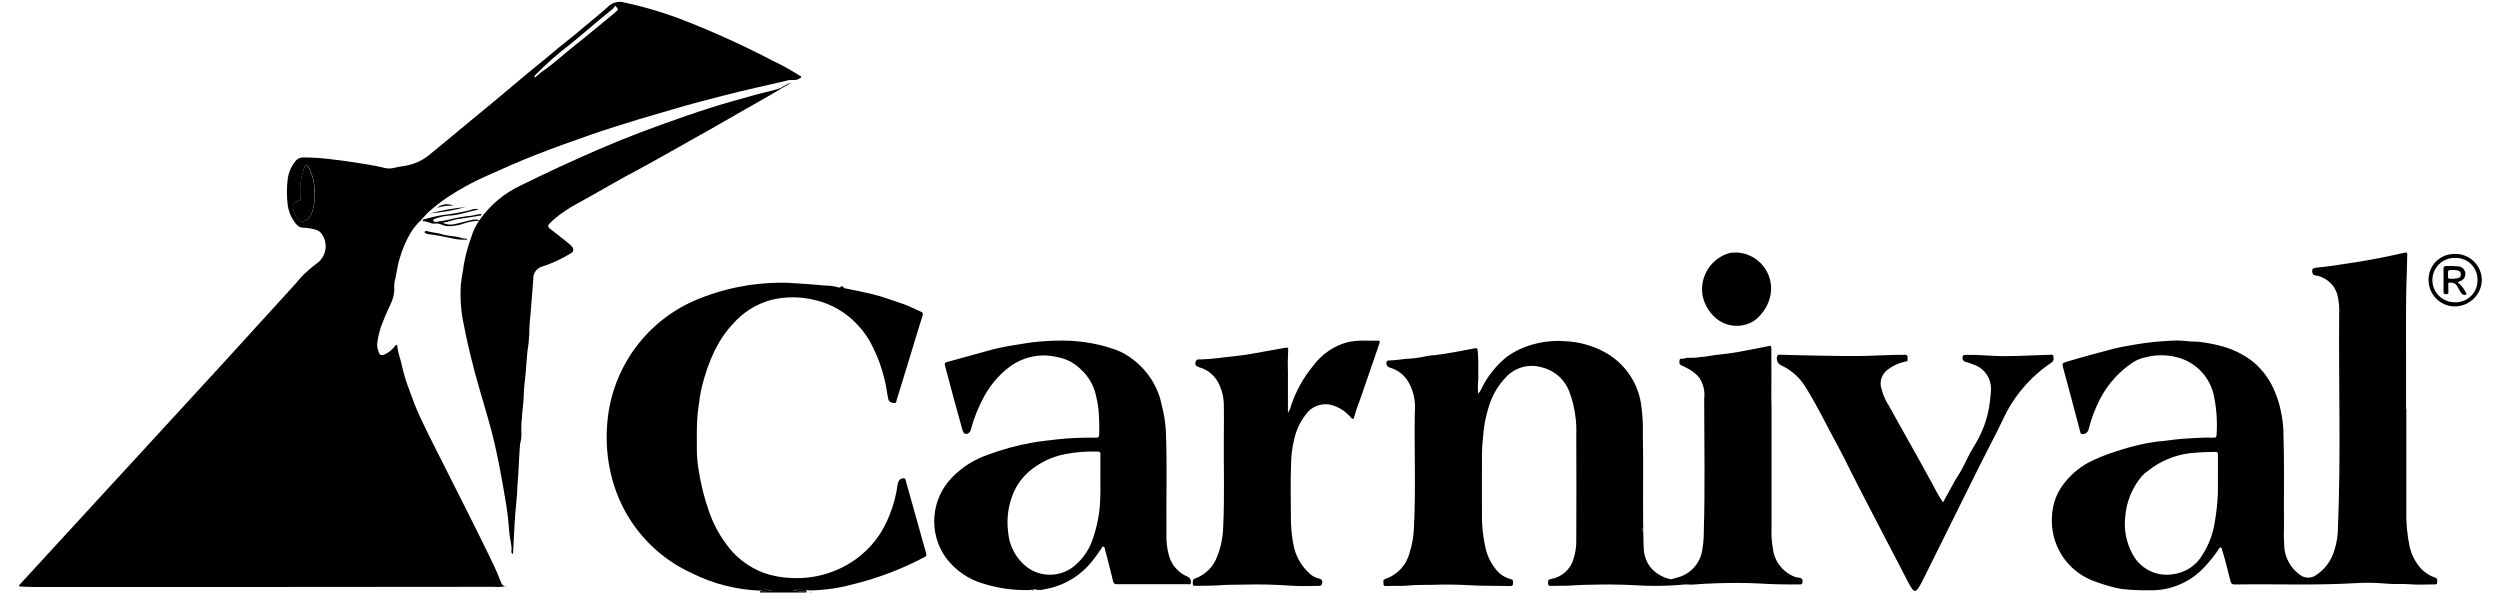
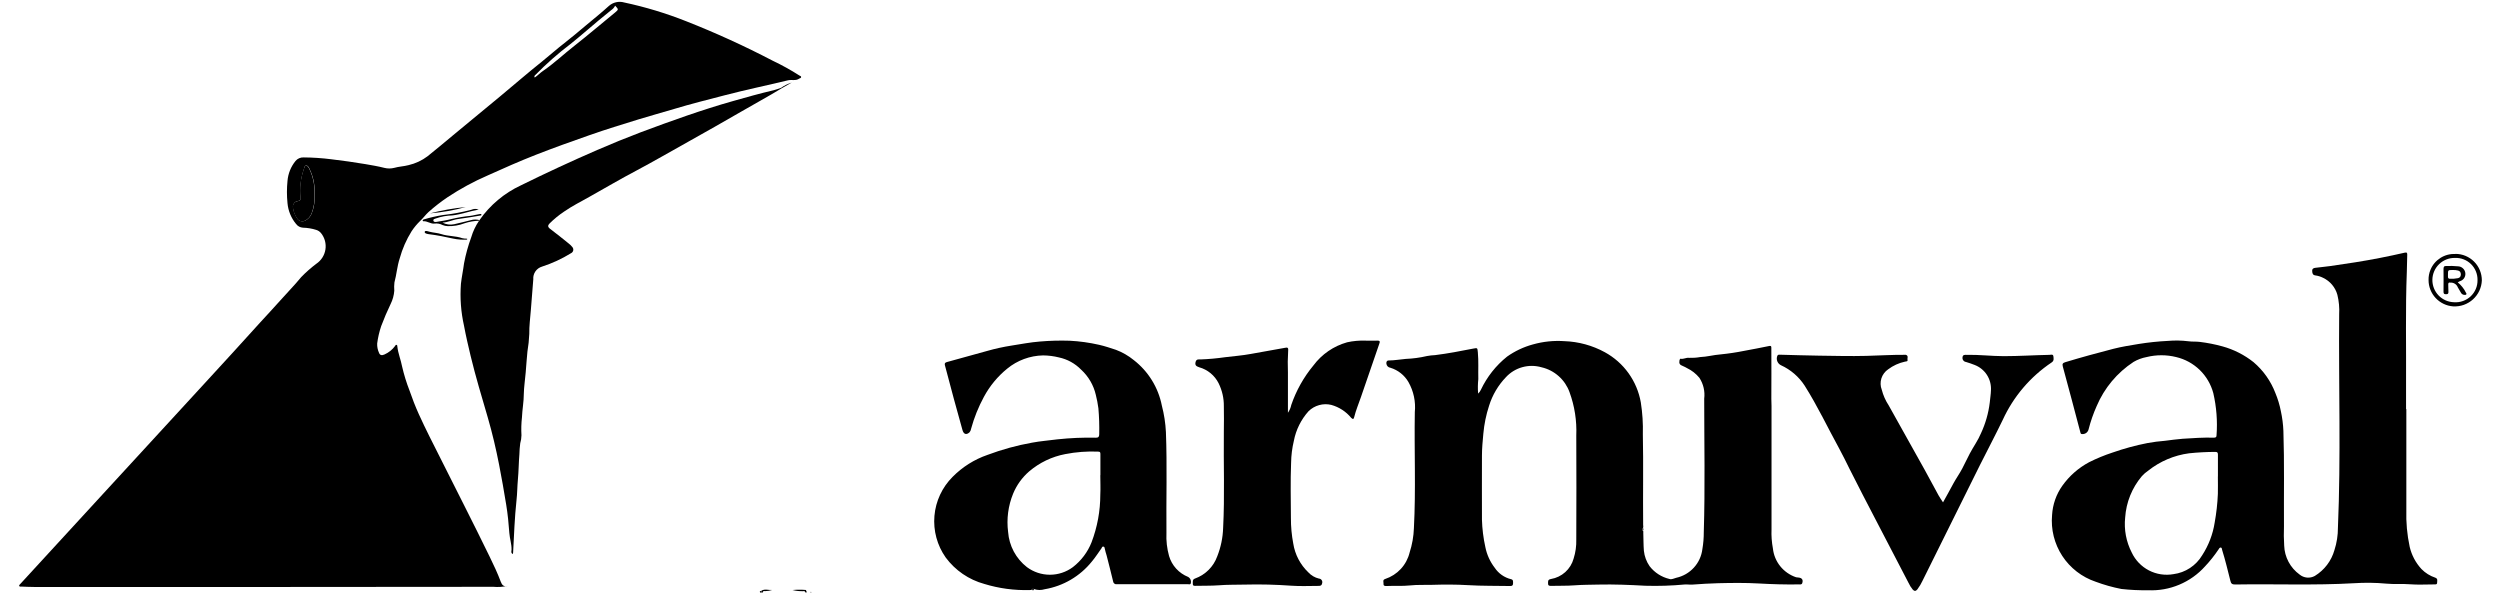
<svg xmlns="http://www.w3.org/2000/svg" width="123" height="30" viewBox="0 0 123 30" fill="none">
-   <path d="M37.464 29.061C36.26 29.026 35.078 28.726 34.003 28.183C32.64 27.554 31.512 26.509 30.781 25.199C30.452 24.605 30.208 23.968 30.054 23.308C29.874 22.538 29.811 21.745 29.868 20.957C29.947 19.639 30.386 18.368 31.138 17.283C31.89 16.198 32.926 15.341 34.133 14.806C35.598 14.171 37.185 13.867 38.781 13.915C39.398 13.952 40.015 13.992 40.631 14.051C40.843 14.051 41.053 14.081 41.257 14.141C41.272 14.148 41.289 14.15 41.305 14.146C41.322 14.143 41.337 14.135 41.348 14.123C41.409 14.055 41.458 14.072 41.506 14.142C41.554 14.212 41.642 14.193 41.706 14.21C42.106 14.295 42.506 14.371 42.906 14.468C43.44 14.598 43.95 14.792 44.47 14.968C44.759 15.068 45.023 15.213 45.301 15.332C45.401 15.373 45.426 15.413 45.389 15.532C45.18 16.183 44.989 16.839 44.789 17.493C44.569 18.214 44.35 18.934 44.124 19.653C44.102 19.721 44.11 19.853 43.981 19.832C43.852 19.811 43.729 19.776 43.7 19.621C43.676 19.493 43.648 19.364 43.632 19.234C43.514 18.494 43.287 17.775 42.957 17.103C42.761 16.681 42.496 16.295 42.173 15.961C41.62 15.368 40.903 14.952 40.114 14.767C39.404 14.586 38.661 14.581 37.949 14.753C37.211 14.954 36.55 15.369 36.049 15.947C35.797 16.217 35.576 16.513 35.388 16.831C35.081 17.363 34.841 17.931 34.673 18.523C34.566 18.864 34.484 19.212 34.429 19.566C34.39 19.894 34.329 20.219 34.307 20.551C34.272 21.111 34.284 21.67 34.287 22.229C34.294 22.544 34.325 22.857 34.38 23.168C34.485 23.843 34.652 24.507 34.88 25.152C35.07 25.71 35.343 26.238 35.69 26.716C36.149 27.378 36.796 27.886 37.548 28.176C37.986 28.333 38.446 28.42 38.912 28.435C40.038 28.502 41.154 28.184 42.077 27.535C42.841 26.993 43.426 26.235 43.758 25.359C43.96 24.867 44.097 24.351 44.164 23.824C44.172 23.759 44.195 23.696 44.232 23.642C44.258 23.605 44.293 23.576 44.334 23.557C44.374 23.538 44.419 23.531 44.464 23.535C44.564 23.535 44.553 23.615 44.57 23.671C44.903 24.861 45.236 26.05 45.57 27.24C45.592 27.319 45.587 27.356 45.511 27.396C44.367 28.004 43.151 28.464 41.891 28.766C41.225 28.942 40.54 29.037 39.851 29.048C39.79 29.048 39.731 29.039 39.67 29.035C39.444 29.014 39.216 29.014 38.99 29.035C39.153 29.077 39.321 29.096 39.49 29.092C39.536 29.092 39.609 29.063 39.615 29.154H37.529C37.529 29.064 37.601 29.086 37.649 29.086C37.764 29.083 37.879 29.064 37.989 29.03C37.814 29.045 37.633 28.966 37.463 29.064" fill="black" />
  <path d="M39.617 29.148C39.611 29.057 39.538 29.089 39.492 29.086C39.324 29.09 39.155 29.071 38.992 29.029C39.218 29.008 39.446 29.008 39.672 29.029C39.618 29.077 39.717 29.102 39.689 29.146L39.617 29.148Z" fill="black" />
  <path d="M37.465 29.061C37.634 28.961 37.815 29.041 37.991 29.027C37.881 29.061 37.766 29.08 37.651 29.083C37.603 29.083 37.533 29.059 37.531 29.151H37.463V29.072L37.465 29.061Z" fill="black" />
  <path d="M37.464 29.071V29.151H37.395C37.353 29.067 37.431 29.089 37.464 29.071Z" fill="black" />
  <path d="M39.88 29.148C39.872 29.131 39.88 29.117 39.897 29.117C39.914 29.117 39.921 29.131 39.914 29.148H39.88Z" fill="black" />
  <path d="M24.948 28.829C24.728 28.878 24.501 28.892 24.275 28.871C20.821 28.876 17.367 28.879 13.912 28.879C11.006 28.879 8.099 28.879 5.192 28.879C4.021 28.879 2.85 28.879 1.678 28.879C1.462 28.879 1.247 28.867 1.032 28.859C1.002 28.859 0.964 28.873 0.948 28.83C0.932 28.787 0.957 28.777 0.982 28.749C2.348 27.265 3.711 25.781 5.073 24.295L6.761 22.459L10.124 18.799C11.016 17.827 11.909 16.857 12.793 15.874C13.118 15.513 13.455 15.164 13.775 14.799C14.119 14.408 14.488 14.04 14.818 13.635C15.05 13.395 15.3 13.175 15.566 12.975C15.685 12.895 15.785 12.792 15.862 12.671C15.938 12.551 15.989 12.416 16.011 12.275C16.033 12.135 16.025 11.991 15.989 11.853C15.952 11.715 15.888 11.586 15.799 11.475C15.737 11.397 15.654 11.34 15.559 11.311C15.347 11.244 15.125 11.207 14.902 11.202C14.836 11.198 14.772 11.179 14.714 11.148C14.656 11.116 14.605 11.072 14.566 11.019C14.325 10.729 14.179 10.373 14.145 9.999C14.108 9.633 14.108 9.264 14.145 8.899C14.175 8.541 14.311 8.202 14.537 7.924C14.585 7.864 14.646 7.817 14.716 7.786C14.786 7.755 14.861 7.741 14.937 7.745C15.394 7.748 15.85 7.779 16.303 7.836C16.863 7.904 17.423 7.98 17.979 8.075C18.291 8.129 18.605 8.181 18.914 8.26C19.071 8.299 19.234 8.299 19.39 8.26C19.625 8.192 19.866 8.187 20.103 8.124C20.443 8.045 20.762 7.896 21.039 7.686C21.467 7.346 21.882 6.993 22.302 6.645L24.602 4.745C25.289 4.175 25.962 3.589 26.661 3.032C27.035 2.732 27.391 2.411 27.772 2.117C28.134 1.837 28.481 1.539 28.832 1.246C29.209 0.932 29.592 0.624 29.955 0.294C30.056 0.204 30.178 0.141 30.309 0.111C30.441 0.081 30.578 0.084 30.707 0.121C31.752 0.344 32.776 0.654 33.768 1.048C35.218 1.619 36.636 2.266 38.017 2.987C38.47 3.202 38.91 3.446 39.332 3.716C39.366 3.738 39.427 3.744 39.414 3.804C39.406 3.846 39.354 3.844 39.326 3.865C39.153 3.99 38.951 3.907 38.766 3.952C37.733 4.202 36.692 4.417 35.666 4.685C34.83 4.903 33.992 5.111 33.166 5.361C32.584 5.537 31.995 5.694 31.414 5.874C30.614 6.122 29.814 6.365 29.029 6.641C28.137 6.953 27.247 7.271 26.367 7.615C25.567 7.929 24.772 8.279 23.987 8.635C23.303 8.932 22.645 9.289 22.022 9.702C21.693 9.924 21.379 10.168 21.082 10.433C20.939 10.563 20.819 10.733 20.682 10.86C20.519 11.016 20.374 11.191 20.249 11.38C19.992 11.793 19.795 12.242 19.666 12.712C19.539 13.098 19.512 13.506 19.406 13.897C19.391 14.032 19.388 14.169 19.399 14.305C19.381 14.534 19.319 14.759 19.215 14.965C19.047 15.315 18.894 15.673 18.757 16.038C18.662 16.318 18.595 16.606 18.557 16.9C18.551 17.057 18.581 17.214 18.647 17.358C18.69 17.478 18.786 17.502 18.919 17.439C19.125 17.347 19.304 17.204 19.437 17.023C19.455 16.999 19.466 16.955 19.508 16.967C19.55 16.979 19.545 17.013 19.549 17.047C19.586 17.387 19.722 17.705 19.785 18.039C19.877 18.437 19.997 18.828 20.146 19.209C20.282 19.601 20.432 19.993 20.605 20.375C20.937 21.108 21.305 21.822 21.667 22.541C22.474 24.155 23.299 25.759 24.088 27.383C24.288 27.791 24.482 28.205 24.642 28.632C24.699 28.784 24.783 28.871 24.96 28.832M15.48 9.562V9.411C15.483 9.041 15.402 8.676 15.243 8.343C15.208 8.257 15.155 8.143 15.066 8.143C14.977 8.143 14.973 8.266 14.945 8.343C14.793 8.786 14.74 9.258 14.791 9.724C14.801 9.854 14.758 9.868 14.662 9.891C14.622 9.895 14.582 9.908 14.547 9.929C14.512 9.95 14.482 9.979 14.46 10.013C14.437 10.047 14.422 10.085 14.415 10.126C14.409 10.166 14.412 10.207 14.423 10.247C14.45 10.427 14.519 10.598 14.623 10.747C14.661 10.808 14.72 10.854 14.789 10.875C14.858 10.896 14.933 10.891 14.998 10.861C15.076 10.825 15.147 10.774 15.205 10.712C15.263 10.649 15.309 10.575 15.338 10.495C15.453 10.196 15.501 9.876 15.478 9.557M30.265 0.279C30.222 0.367 30.156 0.442 30.073 0.497C29.873 0.665 29.665 0.826 29.461 0.997C28.996 1.385 28.542 1.787 28.069 2.165C27.46 2.626 26.886 3.131 26.351 3.677C26.321 3.71 26.263 3.734 26.308 3.816C26.456 3.716 26.572 3.586 26.716 3.49C27.26 3.118 27.736 2.662 28.256 2.257C28.936 1.724 29.596 1.157 30.266 0.612C30.439 0.464 30.439 0.466 30.265 0.279Z" fill="black" />
  <path d="M118.392 20.126V25.083C118.373 25.696 118.429 26.31 118.558 26.91C118.654 27.316 118.853 27.691 119.137 27.998C119.326 28.191 119.56 28.337 119.817 28.422C119.953 28.472 119.907 28.581 119.906 28.673C119.905 28.765 119.821 28.753 119.758 28.753C119.358 28.753 118.958 28.778 118.565 28.746C118.172 28.714 117.792 28.753 117.409 28.715C116.877 28.666 116.342 28.66 115.809 28.695C113.862 28.807 111.915 28.724 109.968 28.757C109.828 28.757 109.768 28.721 109.737 28.582C109.607 28.073 109.487 27.562 109.329 27.058C109.314 27.012 109.324 26.951 109.266 26.939C109.208 26.927 109.176 26.992 109.147 27.039C108.95 27.332 108.73 27.608 108.488 27.865C108.138 28.256 107.704 28.564 107.22 28.767C106.736 28.971 106.213 29.064 105.688 29.04C105.248 29.047 104.807 29.026 104.37 28.977C103.939 28.893 103.517 28.774 103.106 28.621C102.432 28.394 101.853 27.947 101.464 27.352C101.075 26.756 100.898 26.047 100.962 25.339C100.992 24.82 101.167 24.32 101.468 23.897C101.811 23.415 102.261 23.02 102.783 22.741C103.156 22.554 103.542 22.395 103.939 22.265C104.498 22.069 105.071 21.913 105.653 21.799C105.938 21.747 106.226 21.709 106.515 21.687C106.803 21.653 107.096 21.608 107.388 21.587C107.899 21.554 108.408 21.519 108.923 21.533C109.016 21.533 109.055 21.504 109.054 21.413C109.105 20.719 109.051 20.021 108.895 19.343C108.779 18.91 108.549 18.516 108.228 18.203C107.907 17.891 107.507 17.671 107.071 17.568C106.591 17.449 106.09 17.449 105.61 17.568C105.384 17.61 105.168 17.691 104.97 17.807C104.165 18.334 103.534 19.089 103.158 19.975C102.992 20.346 102.858 20.731 102.758 21.126C102.741 21.196 102.7 21.258 102.642 21.3C102.583 21.342 102.512 21.362 102.44 21.356C102.388 21.356 102.372 21.338 102.357 21.283C102.072 20.2 101.786 19.117 101.491 18.036C101.453 17.9 101.491 17.856 101.616 17.818C102.4 17.581 103.189 17.365 103.981 17.161C104.389 17.056 104.811 16.992 105.229 16.922C105.704 16.846 106.182 16.796 106.662 16.772C106.997 16.743 107.335 16.749 107.669 16.79C107.852 16.817 108.039 16.797 108.227 16.821C108.606 16.867 108.981 16.941 109.349 17.043C109.904 17.196 110.423 17.46 110.874 17.818C111.353 18.225 111.722 18.746 111.947 19.333C112.068 19.623 112.159 19.924 112.219 20.233C112.288 20.551 112.33 20.876 112.343 21.202C112.395 22.77 112.361 24.338 112.371 25.902C112.359 26.215 112.362 26.529 112.382 26.843C112.391 27.122 112.464 27.396 112.596 27.643C112.727 27.89 112.914 28.104 113.141 28.268C113.244 28.353 113.371 28.405 113.504 28.417C113.638 28.429 113.772 28.401 113.889 28.336C114.359 28.049 114.704 27.596 114.854 27.066C114.969 26.71 115.027 26.339 115.026 25.966C115.175 22.466 115.058 18.966 115.087 15.466C115.106 15.143 115.076 14.819 114.999 14.505C114.949 14.323 114.861 14.155 114.74 14.011C114.619 13.867 114.469 13.751 114.299 13.67C114.179 13.609 114.051 13.569 113.918 13.551C113.787 13.533 113.764 13.451 113.76 13.33C113.756 13.209 113.837 13.186 113.925 13.175C114.168 13.144 114.414 13.123 114.657 13.089C115.065 13.031 115.473 12.97 115.881 12.905C116.697 12.776 117.513 12.615 118.323 12.429C118.423 12.407 118.439 12.454 118.436 12.535C118.429 12.807 118.426 13.086 118.416 13.361C118.343 15.22 118.39 17.079 118.378 18.938V20.128H118.384M109.122 23.448C109.122 23.09 109.122 22.732 109.122 22.374C109.122 22.269 109.098 22.231 108.986 22.234C108.558 22.235 108.13 22.258 107.705 22.302C106.968 22.399 106.272 22.695 105.691 23.157C105.576 23.234 105.471 23.326 105.378 23.429C104.894 24.002 104.607 24.715 104.558 25.464C104.496 26.057 104.608 26.655 104.882 27.186C105.06 27.564 105.357 27.873 105.728 28.065C106.099 28.257 106.524 28.321 106.935 28.248C107.226 28.21 107.504 28.107 107.749 27.945C107.994 27.784 108.199 27.569 108.349 27.317C108.663 26.832 108.872 26.287 108.961 25.717C109.046 25.248 109.099 24.775 109.119 24.3C109.128 24.014 109.119 23.727 109.119 23.441" fill="black" />
  <path d="M80.814 26.088C80.867 26.122 80.849 26.176 80.85 26.224C80.861 26.516 80.856 26.808 80.879 27.099C80.908 27.372 81.005 27.633 81.162 27.859C81.405 28.173 81.749 28.394 82.136 28.485C82.249 28.525 82.361 28.453 82.472 28.427C82.807 28.354 83.11 28.179 83.34 27.926C83.571 27.674 83.716 27.355 83.757 27.016C83.804 26.741 83.827 26.464 83.826 26.186C83.894 23.996 83.847 21.805 83.847 19.615C83.892 19.254 83.807 18.89 83.609 18.587C83.443 18.386 83.236 18.223 83.001 18.111C82.937 18.073 82.87 18.04 82.802 18.011C82.636 17.951 82.602 17.883 82.632 17.721C82.641 17.685 82.662 17.643 82.689 17.65C82.834 17.681 82.96 17.582 83.109 17.606C83.288 17.612 83.468 17.6 83.645 17.568C83.983 17.555 84.308 17.462 84.645 17.437C85.037 17.398 85.427 17.34 85.812 17.262C86.227 17.189 86.638 17.104 87.05 17.022C87.126 17.007 87.15 17.033 87.15 17.105C87.15 17.942 87.159 18.78 87.15 19.616C87.15 19.737 87.159 19.858 87.159 19.979C87.159 22 87.163 24.022 87.159 26.044C87.146 26.359 87.169 26.674 87.227 26.985C87.261 27.305 87.387 27.609 87.589 27.86C87.791 28.11 88.061 28.298 88.367 28.401C88.408 28.41 88.45 28.415 88.493 28.416C88.659 28.432 88.725 28.53 88.671 28.688C88.641 28.776 88.567 28.751 88.504 28.753C87.847 28.764 87.192 28.744 86.537 28.707C85.882 28.67 85.198 28.677 84.531 28.694C84.109 28.705 83.688 28.731 83.267 28.762C83.138 28.771 83.013 28.748 82.886 28.757C82.245 28.817 81.6 28.838 80.957 28.819C80.186 28.777 79.418 28.743 78.644 28.761C78.252 28.771 77.861 28.768 77.472 28.798C77.082 28.828 76.713 28.814 76.335 28.825C76.251 28.825 76.162 28.834 76.165 28.707C76.165 28.607 76.144 28.516 76.305 28.488C76.568 28.444 76.813 28.326 77.011 28.148C77.209 27.97 77.352 27.738 77.422 27.482C77.518 27.179 77.562 26.863 77.553 26.547C77.561 24.839 77.561 23.131 77.553 21.424C77.583 20.699 77.47 19.976 77.221 19.295C77.112 18.992 76.929 18.721 76.689 18.508C76.449 18.294 76.159 18.143 75.846 18.071C75.537 17.981 75.209 17.979 74.899 18.065C74.589 18.151 74.309 18.322 74.091 18.558C73.711 18.954 73.428 19.433 73.264 19.958C73.117 20.406 73.022 20.87 72.98 21.34C72.948 21.698 72.912 22.055 72.912 22.415C72.912 23.467 72.906 24.515 72.912 25.571C72.925 26.023 72.981 26.473 73.079 26.915C73.152 27.286 73.31 27.635 73.541 27.935C73.728 28.215 74.014 28.416 74.341 28.496C74.463 28.519 74.442 28.62 74.442 28.708C74.442 28.796 74.4 28.834 74.305 28.832C73.606 28.818 72.912 28.832 72.218 28.789C71.632 28.754 71.049 28.756 70.466 28.774C70.103 28.785 69.737 28.764 69.377 28.803C68.987 28.844 68.597 28.813 68.207 28.832C68.138 28.832 68.061 28.826 68.07 28.732C68.079 28.638 68.007 28.532 68.153 28.485C68.447 28.387 68.712 28.217 68.922 27.99C69.132 27.762 69.28 27.485 69.353 27.185C69.479 26.796 69.55 26.392 69.564 25.985C69.665 24.085 69.576 22.185 69.609 20.278C69.66 19.762 69.55 19.244 69.294 18.794C69.098 18.458 68.782 18.208 68.41 18.094C68.359 18.088 68.312 18.065 68.275 18.029C68.239 17.992 68.216 17.945 68.21 17.894C68.201 17.809 68.228 17.735 68.322 17.735C68.606 17.735 68.885 17.681 69.166 17.658C69.517 17.644 69.865 17.597 70.207 17.517C70.339 17.492 70.472 17.477 70.606 17.472C71.24 17.394 71.862 17.272 72.487 17.15C72.695 17.109 72.688 17.115 72.71 17.332C72.751 17.771 72.722 18.211 72.733 18.65C72.708 18.887 72.704 19.127 72.724 19.366C72.781 19.312 72.827 19.248 72.859 19.178C73.159 18.543 73.6 17.984 74.147 17.546C74.532 17.273 74.962 17.07 75.418 16.946C75.922 16.803 76.447 16.749 76.969 16.785C77.665 16.809 78.346 16.995 78.957 17.329C79.418 17.581 79.817 17.933 80.124 18.361C80.43 18.788 80.637 19.279 80.728 19.798C80.809 20.315 80.843 20.838 80.828 21.362C80.859 22.847 80.828 24.331 80.843 25.815C80.843 25.883 80.874 25.959 80.806 26.015C80.8 26.029 80.796 26.044 80.796 26.06C80.796 26.076 80.8 26.091 80.806 26.106" fill="black" />
  <path d="M50.779 28.993C50.75 29.04 50.702 29.03 50.66 29.03C49.905 29.052 49.151 28.951 48.429 28.73C47.668 28.522 46.998 28.064 46.529 27.43C46.108 26.834 45.912 26.109 45.974 25.383C46.036 24.657 46.353 23.976 46.869 23.461C47.351 22.973 47.939 22.603 48.587 22.38C49.296 22.114 50.027 21.913 50.772 21.78C51.189 21.7 51.611 21.673 52.031 21.615C52.659 21.548 53.29 21.521 53.921 21.535C54.046 21.535 54.079 21.487 54.082 21.368C54.091 20.94 54.078 20.513 54.041 20.087C54.011 19.864 53.969 19.643 53.914 19.426C53.804 18.949 53.551 18.516 53.19 18.186C52.894 17.883 52.516 17.674 52.102 17.586C51.846 17.522 51.582 17.488 51.318 17.486C50.674 17.499 50.052 17.729 49.554 18.138C49.084 18.52 48.694 18.992 48.407 19.527C48.139 20.022 47.928 20.547 47.779 21.091C47.77 21.155 47.744 21.216 47.703 21.267C47.544 21.414 47.411 21.367 47.353 21.156C47.217 20.646 47.069 20.136 46.931 19.629C46.781 19.075 46.637 18.52 46.488 17.965C46.464 17.875 46.504 17.836 46.588 17.813C47.255 17.631 47.919 17.448 48.58 17.263C48.969 17.152 49.365 17.066 49.764 17.003C50.228 16.931 50.69 16.84 51.164 16.803C51.652 16.761 52.141 16.748 52.63 16.764C53.116 16.789 53.599 16.856 54.074 16.964C54.356 17.027 54.627 17.121 54.901 17.21C55.219 17.329 55.516 17.5 55.78 17.715C56.496 18.27 56.988 19.066 57.163 19.956C57.274 20.381 57.341 20.817 57.363 21.256C57.427 22.912 57.373 24.568 57.389 26.221C57.371 26.604 57.415 26.987 57.518 27.357C57.586 27.587 57.705 27.799 57.867 27.977C58.029 28.155 58.229 28.293 58.452 28.383C58.51 28.414 58.554 28.465 58.578 28.527C58.601 28.588 58.602 28.655 58.581 28.718C58.548 28.769 58.49 28.742 58.445 28.743H54.945C54.925 28.746 54.904 28.746 54.885 28.741C54.865 28.737 54.846 28.728 54.83 28.716C54.813 28.704 54.799 28.689 54.788 28.672C54.778 28.654 54.771 28.635 54.768 28.615C54.663 28.184 54.557 27.753 54.444 27.323C54.41 27.218 54.38 27.111 54.357 27.003C54.351 26.968 54.347 26.896 54.283 26.891C54.219 26.886 54.215 26.943 54.193 26.977C54.034 27.195 53.893 27.424 53.717 27.63C53.137 28.351 52.313 28.835 51.4 28.99C51.227 29.043 51.041 29.04 50.87 28.981C50.856 28.973 50.84 28.969 50.824 28.969C50.807 28.969 50.791 28.973 50.777 28.981M54.14 23.381V22.356C54.14 22.276 54.14 22.22 54.029 22.22C53.486 22.197 52.943 22.238 52.41 22.342C51.753 22.467 51.14 22.762 50.631 23.196C50.288 23.494 50.018 23.869 49.845 24.29C49.602 24.885 49.517 25.534 49.599 26.173C49.624 26.51 49.719 26.838 49.878 27.136C50.038 27.434 50.258 27.695 50.525 27.903C50.852 28.146 51.248 28.277 51.655 28.277C52.062 28.277 52.459 28.146 52.785 27.903C53.197 27.585 53.515 27.162 53.705 26.679C53.989 25.931 54.135 25.138 54.135 24.339C54.152 24.021 54.135 23.7 54.135 23.381" fill="black" />
  <path d="M23.591 10.829C24.109 10.089 24.812 9.499 25.631 9.118C26.867 8.509 28.116 7.93 29.38 7.381C30.09 7.072 30.808 6.781 31.53 6.506C33.03 5.946 34.53 5.406 36.064 4.972C36.726 4.784 37.388 4.597 38.059 4.441C38.186 4.411 38.309 4.361 38.434 4.32L38.462 4.342C37.805 4.742 37.124 5.11 36.457 5.498C35.59 5.999 34.719 6.494 33.843 6.983C32.997 7.454 32.16 7.942 31.304 8.396C30.529 8.804 29.772 9.251 29.004 9.681C28.582 9.919 28.146 10.137 27.748 10.414C27.497 10.582 27.263 10.773 27.048 10.985C26.948 11.085 26.936 11.163 27.068 11.261C27.381 11.494 27.68 11.741 27.986 11.985C28.051 12.034 28.11 12.092 28.161 12.158C28.18 12.18 28.194 12.207 28.201 12.236C28.208 12.265 28.209 12.296 28.202 12.325C28.195 12.354 28.182 12.381 28.163 12.404C28.144 12.427 28.12 12.445 28.093 12.458C27.645 12.735 27.166 12.956 26.665 13.118C26.533 13.157 26.419 13.24 26.341 13.354C26.263 13.467 26.227 13.604 26.238 13.741C26.199 14.241 26.157 14.749 26.118 15.253C26.088 15.645 26.034 16.036 26.041 16.432C26.028 16.721 25.998 17.008 25.95 17.294C25.932 17.457 25.917 17.619 25.907 17.782C25.887 18.15 25.845 18.515 25.807 18.882C25.791 19.044 25.774 19.208 25.772 19.37C25.772 19.763 25.696 20.149 25.68 20.538C25.647 20.829 25.639 21.123 25.656 21.416C25.654 21.548 25.634 21.68 25.596 21.808C25.572 21.989 25.558 22.172 25.554 22.355C25.519 22.769 25.519 23.186 25.48 23.6C25.448 23.94 25.451 24.28 25.412 24.614C25.32 25.468 25.291 26.326 25.245 27.184C25.241 27.209 25.237 27.235 25.231 27.26C25.12 27.206 25.168 27.097 25.169 27.044C25.175 26.765 25.079 26.5 25.06 26.228C25.027 25.762 24.981 25.297 24.906 24.836C24.798 24.176 24.684 23.517 24.556 22.864C24.404 22.086 24.223 21.315 24.002 20.552C23.708 19.543 23.402 18.539 23.156 17.517C23.039 17.023 22.922 16.529 22.83 16.029C22.677 15.351 22.626 14.654 22.678 13.961C22.715 13.626 22.788 13.294 22.83 12.961C22.912 12.522 23.031 12.091 23.185 11.673C23.27 11.385 23.399 11.113 23.567 10.865C23.589 10.865 23.6 10.855 23.59 10.832" fill="black" />
  <path d="M63.362 20.314C63.446 20.196 63.503 20.063 63.531 19.922C63.774 19.214 64.142 18.557 64.619 17.982C65.031 17.428 65.614 17.027 66.278 16.841C66.574 16.775 66.876 16.748 67.178 16.759C67.371 16.759 67.565 16.766 67.757 16.759C67.909 16.752 67.898 16.816 67.857 16.926C67.556 17.796 67.256 18.668 66.957 19.54C66.846 19.867 66.708 20.185 66.626 20.523C66.6 20.623 66.568 20.643 66.479 20.558C66.225 20.249 65.882 20.027 65.496 19.92C65.3 19.873 65.094 19.877 64.9 19.932C64.705 19.986 64.527 20.088 64.382 20.23C64.013 20.64 63.762 21.145 63.658 21.688C63.573 22.043 63.527 22.406 63.522 22.772C63.485 23.678 63.51 24.584 63.513 25.493C63.511 25.912 63.55 26.33 63.628 26.742C63.713 27.284 63.974 27.783 64.371 28.161C64.51 28.312 64.691 28.419 64.891 28.466C64.918 28.467 64.945 28.475 64.968 28.488C64.992 28.502 65.012 28.52 65.027 28.542C65.042 28.565 65.052 28.59 65.056 28.617C65.06 28.644 65.058 28.671 65.049 28.697C65.025 28.824 64.949 28.827 64.849 28.826C64.418 28.826 63.985 28.849 63.557 28.818C62.788 28.764 62.018 28.741 61.248 28.762C60.819 28.773 60.388 28.762 59.96 28.797C59.586 28.825 59.212 28.813 58.84 28.823C58.772 28.823 58.684 28.841 58.686 28.723C58.688 28.605 58.662 28.511 58.795 28.464C59.047 28.373 59.276 28.228 59.465 28.039C59.654 27.85 59.799 27.621 59.889 27.37C60.065 26.925 60.163 26.453 60.178 25.976C60.259 24.404 60.194 22.829 60.213 21.256C60.219 20.832 60.221 20.408 60.213 19.983C60.218 19.592 60.129 19.206 59.956 18.857C59.861 18.667 59.727 18.499 59.563 18.363C59.399 18.228 59.209 18.128 59.004 18.071C58.825 18.017 58.785 17.945 58.826 17.799C58.867 17.653 58.993 17.685 59.07 17.684C59.476 17.669 59.88 17.632 60.281 17.574C60.7 17.522 61.122 17.492 61.539 17.414C62.096 17.314 62.654 17.214 63.213 17.114C63.33 17.094 63.397 17.078 63.377 17.267C63.355 17.618 63.351 17.971 63.366 18.323V20.316" fill="black" />
  <path d="M93.774 17.459C93.91 17.508 93.83 17.627 93.85 17.71C93.87 17.793 93.77 17.778 93.719 17.794C93.422 17.859 93.142 17.987 92.899 18.169C92.74 18.276 92.622 18.434 92.564 18.617C92.507 18.8 92.513 18.997 92.583 19.176C92.653 19.449 92.768 19.708 92.923 19.944C93.518 21.005 94.111 22.067 94.703 23.131C94.932 23.544 95.151 23.963 95.379 24.376C95.441 24.488 95.515 24.592 95.597 24.716C95.775 24.392 95.948 24.087 96.112 23.777C96.248 23.527 96.412 23.301 96.543 23.051C96.674 22.801 96.785 22.559 96.913 22.316C97.092 21.976 97.321 21.663 97.465 21.316C97.687 20.838 97.833 20.328 97.896 19.805C97.913 19.605 97.951 19.397 97.955 19.193C97.969 18.927 97.899 18.664 97.754 18.441C97.609 18.219 97.397 18.048 97.148 17.954C97.012 17.897 96.868 17.854 96.727 17.809C96.699 17.805 96.672 17.796 96.648 17.782C96.615 17.761 96.588 17.731 96.571 17.696C96.555 17.66 96.549 17.62 96.555 17.582C96.569 17.439 96.677 17.46 96.765 17.458C97.372 17.447 97.974 17.521 98.582 17.523C99.33 17.523 100.082 17.473 100.826 17.459C100.899 17.459 101.012 17.411 101.026 17.527C101.04 17.643 101.067 17.749 100.938 17.834C99.894 18.534 99.063 19.509 98.538 20.652C98.177 21.4 97.79 22.131 97.417 22.874C96.474 24.768 95.534 26.663 94.595 28.559C94.524 28.714 94.437 28.861 94.334 28.998C94.254 29.098 94.182 29.091 94.103 29.003C94.023 28.905 93.956 28.797 93.903 28.683C93.362 27.645 92.822 26.607 92.283 25.569C91.852 24.737 91.415 23.907 90.997 23.069C90.832 22.74 90.673 22.404 90.497 22.085C89.927 21.048 89.424 19.977 88.788 18.972C88.504 18.535 88.101 18.189 87.628 17.972C87.546 17.934 87.481 17.866 87.446 17.782C87.411 17.699 87.409 17.605 87.44 17.52C87.464 17.437 87.526 17.452 87.586 17.452C88.221 17.468 88.854 17.489 89.486 17.498C90.266 17.509 91.046 17.529 91.825 17.509C92.469 17.493 93.112 17.451 93.757 17.457L93.764 17.466L93.774 17.459Z" fill="black" />
-   <path d="M85.467 12.424C85.711 12.438 85.95 12.502 86.169 12.613C86.387 12.724 86.58 12.879 86.736 13.069C86.891 13.258 87.006 13.477 87.072 13.713C87.139 13.949 87.156 14.196 87.122 14.439C87.04 14.958 86.763 15.426 86.349 15.75C86.091 15.928 85.787 16.025 85.474 16.031C85.161 16.036 84.853 15.949 84.59 15.78C84.374 15.635 84.19 15.448 84.048 15.231C83.906 15.014 83.808 14.771 83.762 14.516C83.692 14.063 83.793 13.6 84.044 13.217C84.295 12.834 84.679 12.557 85.122 12.441C85.237 12.429 85.352 12.424 85.468 12.425" fill="black" />
  <path d="M120.807 12.491C120.978 12.491 121.147 12.524 121.305 12.59C121.463 12.656 121.607 12.752 121.728 12.874C121.849 12.995 121.944 13.139 122.009 13.297C122.074 13.456 122.107 13.625 122.107 13.797C122.1 13.973 122.057 14.146 121.983 14.307C121.908 14.467 121.801 14.61 121.671 14.729C121.54 14.848 121.386 14.939 121.22 14.999C121.053 15.058 120.876 15.083 120.7 15.074C120.37 15.052 120.061 14.905 119.835 14.664C119.609 14.423 119.484 14.104 119.485 13.774C119.481 13.602 119.513 13.432 119.579 13.274C119.677 13.033 119.849 12.829 120.069 12.69C120.289 12.55 120.547 12.483 120.807 12.498V12.491ZM121.894 13.783C121.897 13.636 121.871 13.491 121.816 13.356C121.761 13.22 121.679 13.097 121.575 12.995C121.471 12.892 121.347 12.812 121.21 12.76C121.074 12.707 120.929 12.683 120.783 12.69C120.494 12.684 120.214 12.794 120.006 12.995C119.798 13.196 119.678 13.471 119.673 13.76C119.668 14.049 119.778 14.329 119.979 14.537C120.179 14.745 120.455 14.864 120.744 14.87C120.892 14.88 121.041 14.86 121.181 14.809C121.321 14.759 121.449 14.681 121.558 14.579C121.666 14.476 121.752 14.353 121.81 14.216C121.868 14.079 121.896 13.931 121.894 13.783Z" fill="black" />
  <path d="M23.59 10.827C23.6 10.85 23.59 10.859 23.567 10.86C23.325 10.867 23.085 10.909 22.855 10.985C22.591 11.086 22.31 11.134 22.028 11.126C21.94 11.123 21.853 11.105 21.772 11.071C21.654 11.009 21.52 10.983 21.387 10.999C21.187 11.029 21.024 10.867 20.826 10.885C20.819 10.882 20.812 10.878 20.806 10.873C20.801 10.867 20.797 10.86 20.795 10.853C20.795 10.812 20.831 10.799 20.863 10.792C21.167 10.701 21.477 10.63 21.791 10.58C22.263 10.528 22.731 10.441 23.191 10.321C23.247 10.295 23.308 10.28 23.37 10.278C23.432 10.277 23.494 10.287 23.552 10.31C23.116 10.389 22.699 10.546 22.26 10.598C21.979 10.605 21.701 10.656 21.436 10.75C21.39 10.771 21.31 10.774 21.321 10.85C21.332 10.926 21.414 10.927 21.469 10.918C21.721 10.876 21.976 10.838 22.222 10.773C22.523 10.702 22.828 10.651 23.135 10.621C23.295 10.601 23.447 10.553 23.606 10.531C23.64 10.531 23.68 10.517 23.687 10.56C23.694 10.603 23.648 10.603 23.619 10.608C23.261 10.666 22.903 10.73 22.543 10.776C22.28 10.809 22.043 10.941 21.769 10.952C21.945 11.046 22.148 11.074 22.343 11.032C22.615 10.973 22.887 10.899 23.164 10.832C23.307 10.79 23.458 10.79 23.601 10.832" fill="black" />
  <path d="M22.981 11.789C22.748 11.803 22.515 11.786 22.287 11.737C21.899 11.651 21.509 11.572 21.114 11.524C21.025 11.513 20.88 11.487 20.896 11.407C20.912 11.327 21.046 11.378 21.123 11.399C21.323 11.452 21.531 11.457 21.717 11.519C22.057 11.631 22.417 11.6 22.743 11.719C22.821 11.737 22.902 11.745 22.983 11.743V11.784" fill="black" />
  <path d="M22.913 10.187C22.339 10.345 21.75 10.448 21.156 10.497C21.733 10.348 22.32 10.244 22.913 10.187Z" fill="black" />
-   <path d="M21.496 10.23C21.607 10.135 21.744 10.075 21.888 10.055C22.033 10.036 22.18 10.059 22.312 10.121C22.035 10.101 21.758 10.138 21.496 10.23Z" fill="black" />
  <path d="M38.462 4.342L38.43 4.32C38.59 4.207 38.767 4.12 38.954 4.062L38.462 4.342Z" fill="black" />
  <path d="M80.813 26.087C80.806 26.072 80.803 26.057 80.803 26.041C80.803 26.025 80.806 26.01 80.813 25.996C80.869 25.98 80.854 26.025 80.855 26.05C80.856 26.075 80.855 26.104 80.813 26.087Z" fill="black" />
  <path d="M50.778 28.993C50.792 28.985 50.808 28.981 50.825 28.981C50.841 28.981 50.857 28.985 50.871 28.993C50.889 29.05 50.84 29.034 50.817 29.038C50.794 29.042 50.761 29.038 50.778 28.996" fill="black" />
  <path d="M93.771 17.458L93.763 17.466L93.756 17.457L93.764 17.451L93.771 17.458Z" fill="black" />
  <path d="M15.471 9.56C15.493 9.879 15.445 10.199 15.331 10.498C15.301 10.578 15.255 10.652 15.197 10.715C15.139 10.777 15.069 10.828 14.991 10.864C14.925 10.894 14.851 10.899 14.781 10.878C14.712 10.857 14.653 10.811 14.616 10.75C14.511 10.601 14.442 10.43 14.416 10.25C14.404 10.21 14.401 10.169 14.408 10.129C14.414 10.088 14.429 10.05 14.452 10.016C14.475 9.982 14.505 9.953 14.54 9.932C14.575 9.911 14.614 9.898 14.655 9.894C14.755 9.872 14.794 9.857 14.784 9.727C14.732 9.261 14.785 8.79 14.938 8.347C14.967 8.271 14.985 8.147 15.059 8.147C15.133 8.147 15.2 8.257 15.235 8.347C15.393 8.68 15.474 9.045 15.472 9.415V9.563" fill="black" />
  <path d="M120.553 13.902C120.485 13.895 120.453 13.91 120.453 13.99C120.462 14.105 120.453 14.221 120.462 14.336C120.468 14.426 120.456 14.477 120.343 14.477C120.23 14.477 120.22 14.425 120.221 14.337C120.221 13.968 120.228 13.6 120.221 13.232C120.221 13.132 120.247 13.082 120.356 13.087C120.549 13.079 120.742 13.085 120.934 13.103C121.024 13.105 121.111 13.141 121.177 13.203C121.243 13.264 121.285 13.347 121.295 13.437C121.305 13.526 121.282 13.617 121.231 13.691C121.179 13.764 121.102 13.817 121.015 13.839C120.986 13.852 120.96 13.87 120.92 13.892C121.088 14.027 121.225 14.198 121.32 14.392C121.335 14.419 121.364 14.448 121.344 14.482C121.324 14.516 121.276 14.508 121.244 14.508C121.208 14.506 121.173 14.495 121.144 14.475C121.114 14.454 121.089 14.427 121.074 14.394C121.022 14.31 120.974 14.226 120.925 14.138C120.896 14.062 120.843 13.999 120.774 13.957C120.706 13.915 120.625 13.897 120.545 13.907L120.553 13.902ZM120.674 13.284C120.44 13.284 120.44 13.284 120.44 13.515V13.615C120.44 13.683 120.469 13.72 120.54 13.715C120.671 13.721 120.803 13.711 120.932 13.686C120.975 13.678 121.014 13.655 121.041 13.621C121.062 13.584 121.074 13.541 121.074 13.499C121.074 13.456 121.062 13.414 121.041 13.377C121.014 13.342 120.976 13.318 120.933 13.31C120.848 13.289 120.761 13.28 120.674 13.284Z" fill="black" />
</svg>